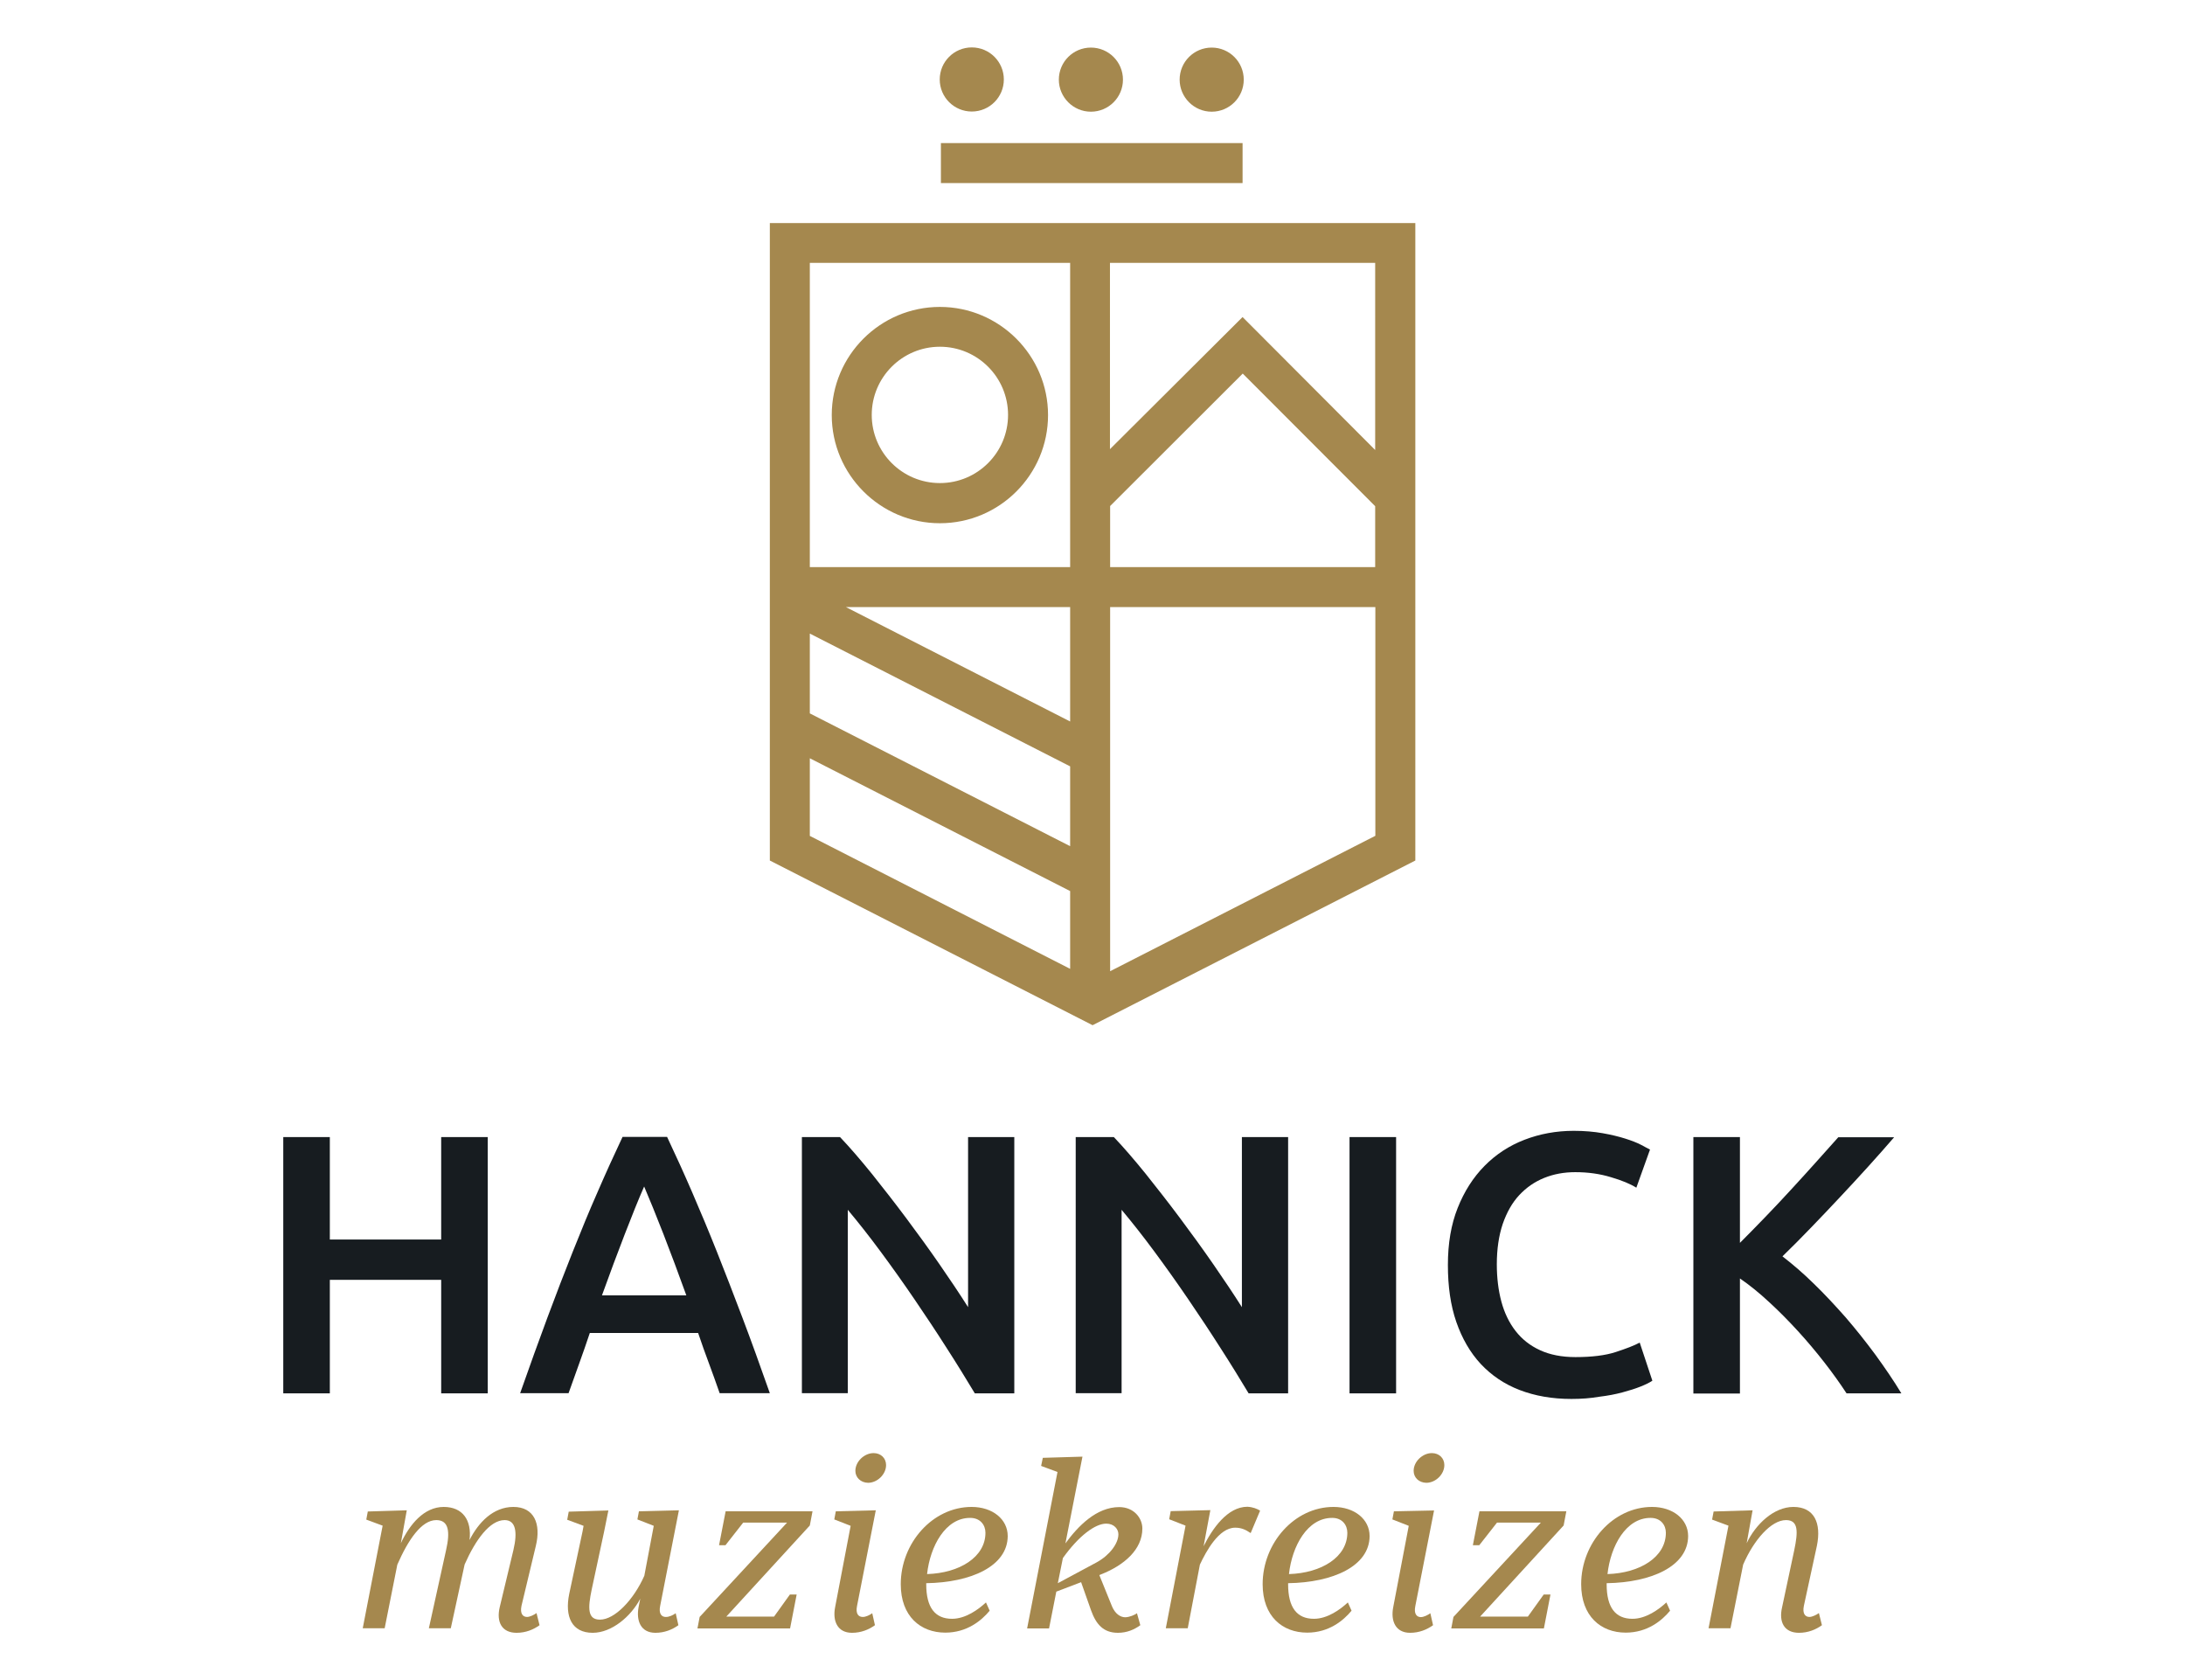
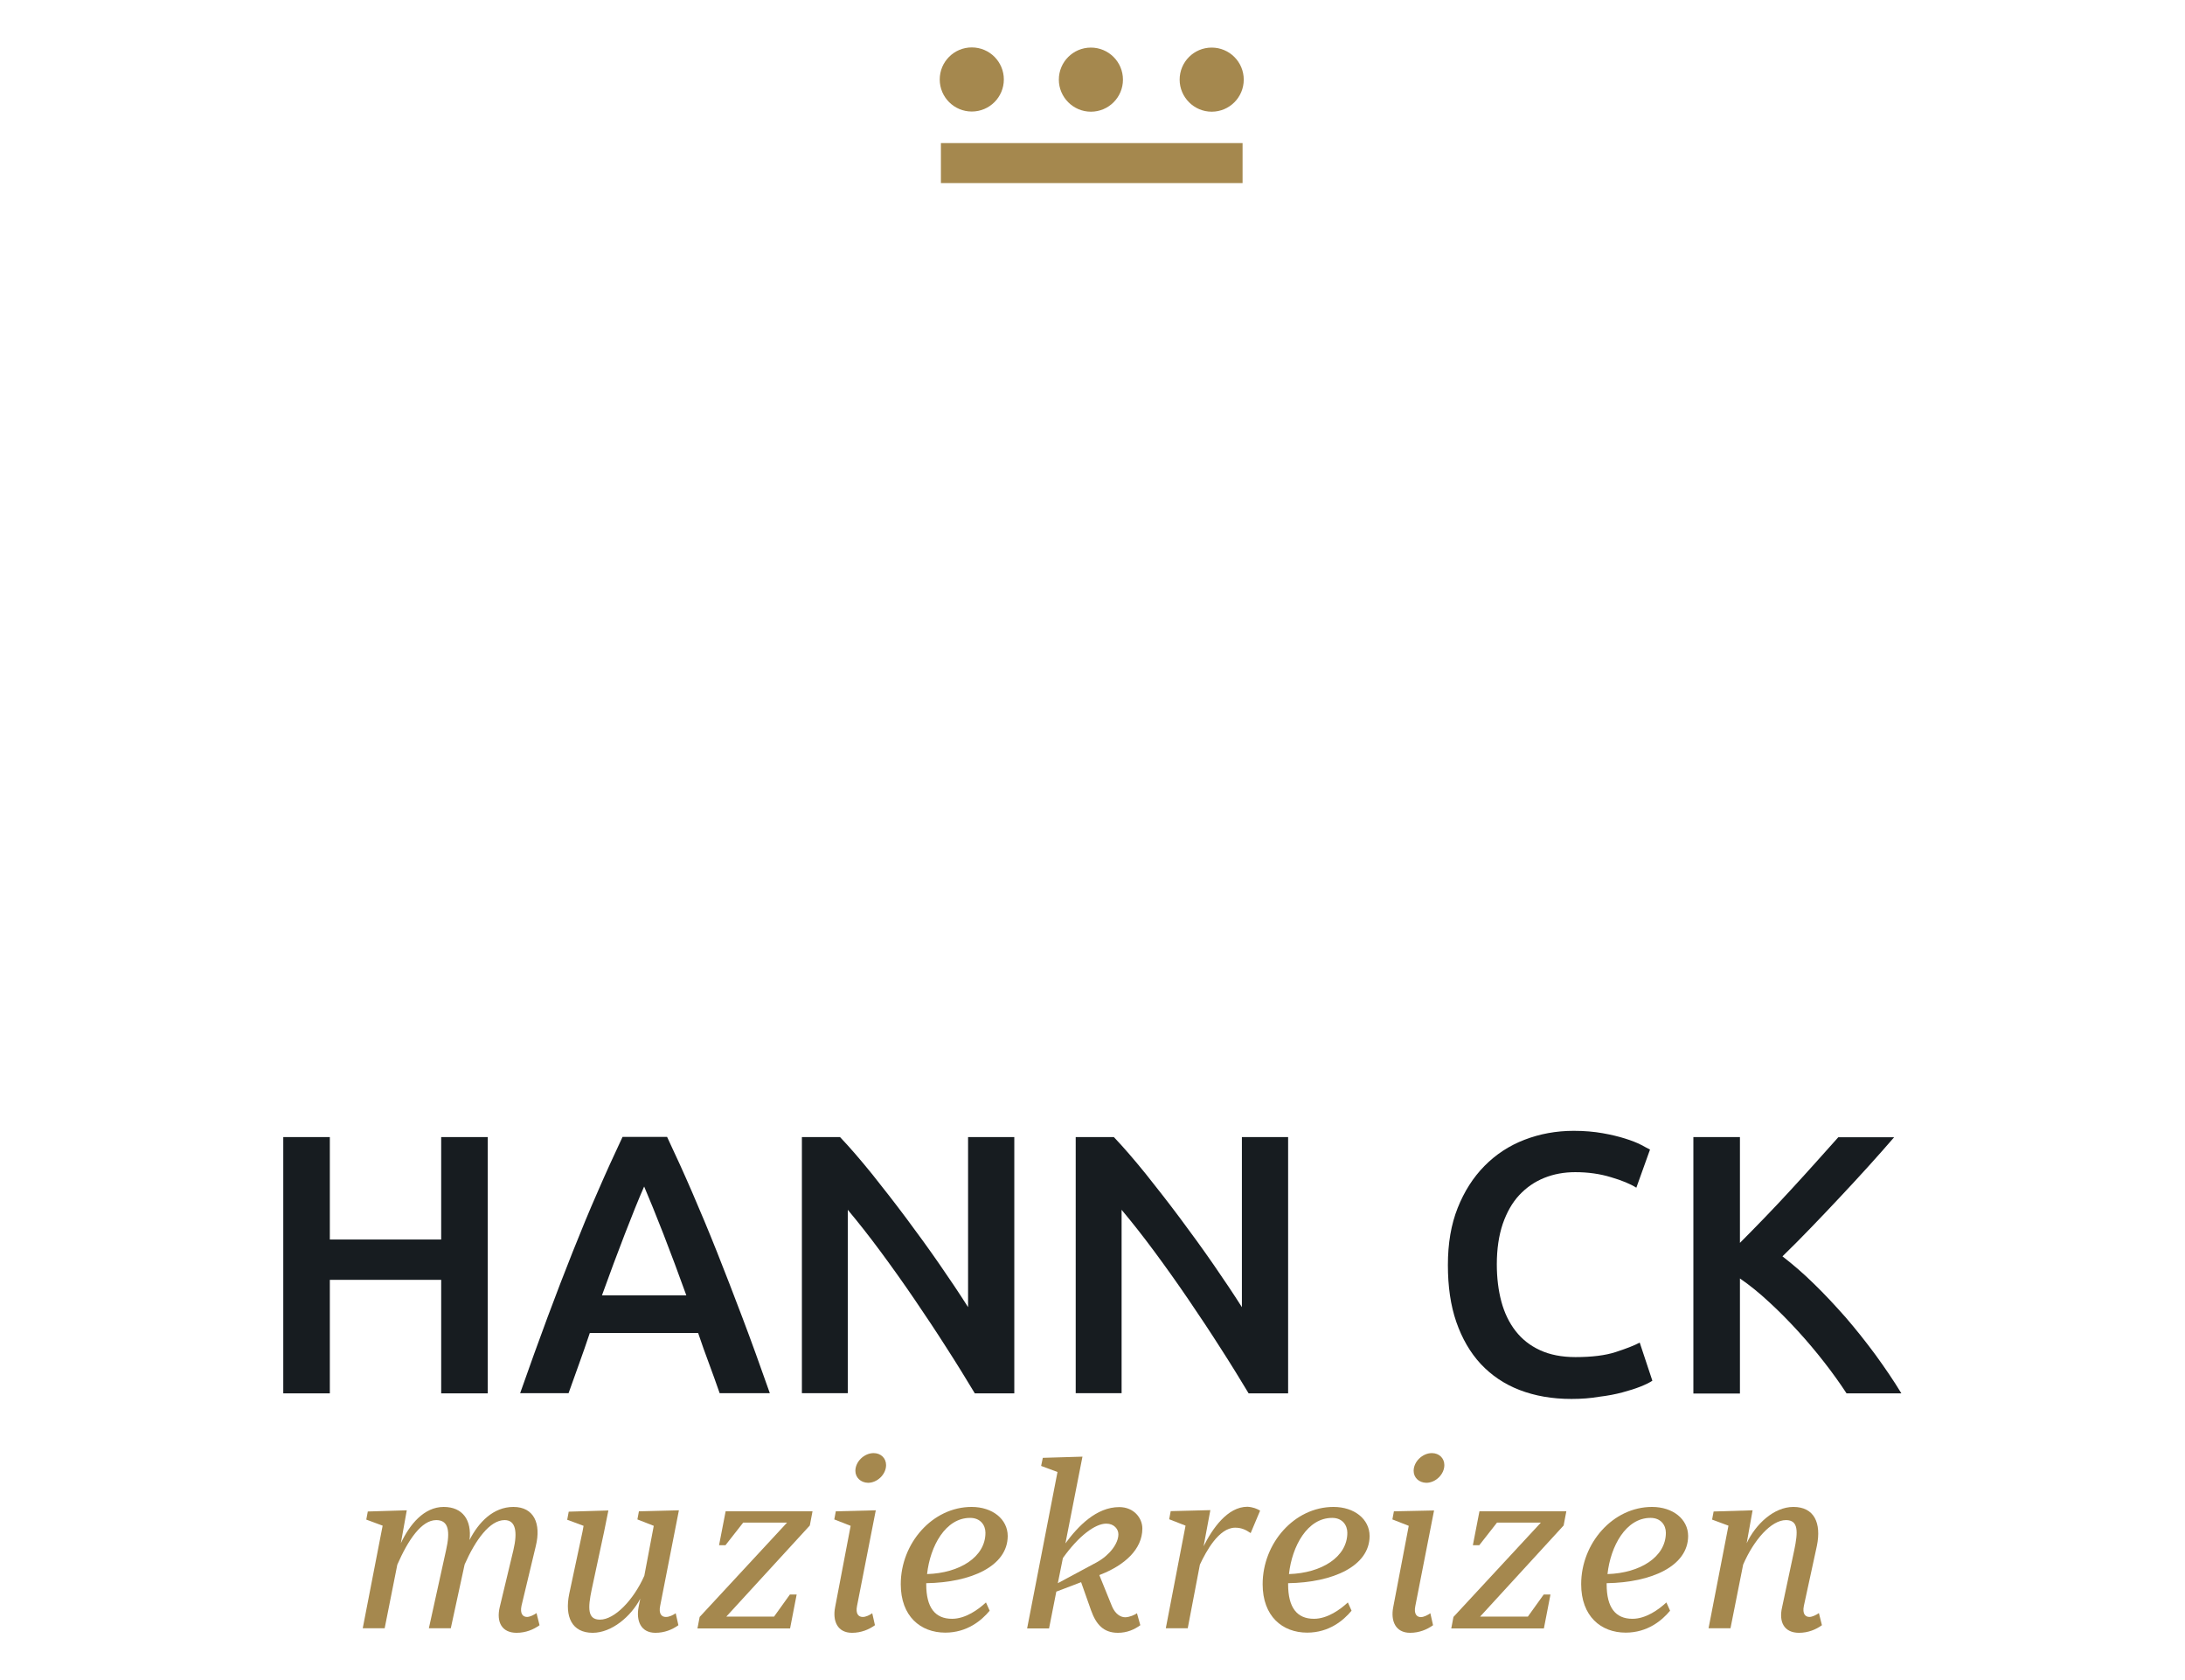
<svg xmlns="http://www.w3.org/2000/svg" version="1.1" id="Laag_1" x="0px" y="0px" viewBox="0 0 129.51 99.57" style="enable-background:new 0 0 129.51 99.57;" xml:space="preserve">
  <style type="text/css">
	.st0{fill:#171C20;}
	.st1{fill:#A5884E;}
</style>
  <g>
    <g>
      <path class="st0" d="M26.15,67.39h2.76v15.19h-2.76v-6.73h-6.6v6.73h-2.76V67.39h2.76v6.07h6.6V67.39z" />
      <path class="st0" d="M42.66,82.58c-0.21-0.6-0.42-1.19-0.64-1.78c-0.22-0.58-0.43-1.18-0.64-1.8h-6.42    c-0.21,0.61-0.41,1.22-0.63,1.81c-0.21,0.59-0.42,1.18-0.63,1.76h-2.87c0.57-1.62,1.11-3.12,1.62-4.49    c0.51-1.37,1.01-2.67,1.5-3.9c0.49-1.23,0.97-2.4,1.46-3.51c0.48-1.11,0.98-2.21,1.49-3.29h2.64c0.51,1.08,1.01,2.18,1.49,3.29    c0.48,1.11,0.97,2.28,1.46,3.51s0.99,2.53,1.51,3.9c0.52,1.37,1.06,2.87,1.63,4.49H42.66z M38.18,70.32    c-0.34,0.77-0.72,1.72-1.15,2.83c-0.43,1.11-0.88,2.32-1.35,3.62h5c-0.47-1.3-0.92-2.51-1.36-3.64S38.5,71.07,38.18,70.32z" />
      <path class="st0" d="M57.78,82.58c-0.5-0.83-1.05-1.73-1.67-2.69c-0.61-0.96-1.25-1.92-1.91-2.89c-0.66-0.97-1.33-1.91-2.01-2.83    s-1.33-1.74-1.94-2.47v10.87h-2.72V67.39h2.26c0.58,0.61,1.21,1.34,1.89,2.18c0.67,0.84,1.35,1.71,2.03,2.62    c0.68,0.91,1.34,1.82,1.97,2.73s1.2,1.76,1.7,2.55V67.39h2.74v15.19H57.78z" />
      <path class="st0" d="M74.01,82.58c-0.5-0.83-1.05-1.73-1.67-2.69c-0.61-0.96-1.25-1.92-1.91-2.89c-0.66-0.97-1.33-1.91-2.01-2.83    s-1.33-1.74-1.94-2.47v10.87h-2.72V67.39h2.26c0.58,0.61,1.21,1.34,1.89,2.18c0.67,0.84,1.35,1.71,2.03,2.62    c0.68,0.91,1.34,1.82,1.97,2.73s1.2,1.76,1.7,2.55V67.39h2.74v15.19H74.01z" />
-       <path class="st0" d="M79.99,67.39h2.76v15.19h-2.76V67.39z" />
      <path class="st0" d="M93.14,82.91c-1.14,0-2.16-0.18-3.07-0.53c-0.91-0.35-1.67-0.87-2.3-1.54c-0.63-0.68-1.11-1.51-1.45-2.49    c-0.34-0.98-0.5-2.1-0.5-3.38s0.19-2.4,0.58-3.38c0.39-0.98,0.92-1.81,1.59-2.49s1.46-1.2,2.37-1.55    c0.91-0.35,1.88-0.53,2.92-0.53c0.63,0,1.2,0.05,1.71,0.14c0.51,0.09,0.96,0.2,1.34,0.32s0.69,0.24,0.94,0.37    c0.25,0.13,0.42,0.23,0.53,0.28l-0.81,2.26c-0.35-0.22-0.85-0.43-1.5-0.62c-0.65-0.2-1.36-0.3-2.12-0.3    c-0.66,0-1.27,0.11-1.84,0.34c-0.57,0.23-1.06,0.57-1.48,1.02c-0.42,0.45-0.74,1.02-0.98,1.71c-0.23,0.69-0.35,1.48-0.35,2.39    c0,0.8,0.09,1.54,0.27,2.21c0.18,0.67,0.46,1.25,0.84,1.74c0.38,0.49,0.86,0.87,1.45,1.14c0.58,0.27,1.29,0.41,2.1,0.41    c0.98,0,1.78-0.1,2.39-0.3c0.61-0.2,1.09-0.38,1.42-0.56l0.75,2.26c-0.18,0.12-0.41,0.23-0.71,0.35c-0.3,0.12-0.65,0.23-1.06,0.34    c-0.41,0.11-0.87,0.2-1.38,0.26C94.27,82.87,93.73,82.91,93.14,82.91z" />
      <path class="st0" d="M109.45,82.58c-0.38-0.58-0.82-1.2-1.32-1.84c-0.5-0.64-1.02-1.26-1.57-1.86c-0.55-0.6-1.11-1.17-1.7-1.71    c-0.58-0.54-1.16-1.01-1.73-1.4v6.82h-2.76V67.39h2.76v6.27c0.48-0.48,0.99-1,1.51-1.54s1.05-1.1,1.57-1.67    c0.52-0.56,1.01-1.11,1.48-1.63c0.47-0.53,0.89-1,1.27-1.42h3.31c-0.48,0.56-0.99,1.13-1.53,1.73c-0.54,0.6-1.1,1.2-1.67,1.81    s-1.14,1.21-1.72,1.81c-0.58,0.6-1.14,1.17-1.7,1.71c0.61,0.47,1.24,1.01,1.87,1.63c0.64,0.62,1.26,1.29,1.88,1.99    c0.61,0.71,1.2,1.45,1.76,2.21c0.56,0.77,1.08,1.53,1.54,2.29H109.45z" />
    </g>
    <g>
      <path class="st1" d="M31.98,96.32c-0.36,0.26-0.82,0.45-1.36,0.45c-0.87,0-1.21-0.63-1-1.52l0.81-3.38    c0.26-1.1,0.13-1.78-0.52-1.78c-0.88,0-1.73,1.18-2.37,2.63l-0.82,3.78h-1.3l1.02-4.63c0.25-1.1,0.16-1.78-0.58-1.78    c-0.88,0-1.67,1.18-2.31,2.64l-0.75,3.77h-1.3l1.18-6.08l-0.97-0.36l0.09-0.48l2.31-0.07l-0.35,1.95    c0.52-1.11,1.37-2.15,2.54-2.15c1.13,0,1.67,0.79,1.53,1.96c0.53-1.04,1.4-1.96,2.6-1.96c1.23,0,1.65,1,1.33,2.31l-0.85,3.55    c-0.1,0.48,0.09,0.66,0.33,0.66c0.17,0,0.43-0.13,0.56-0.23L31.98,96.32z" />
      <path class="st1" d="M40.05,95.61l0.16,0.71c-0.36,0.26-0.82,0.45-1.36,0.45c-0.87,0-1.15-0.71-1-1.52l0.1-0.5    c-0.55,1.05-1.69,2.02-2.82,2.02c-1.23,0-1.67-0.95-1.39-2.31l0.79-3.7l0.06-0.33l-0.97-0.36l0.09-0.48l2.35-0.07l-0.25,1.24    l-0.74,3.45c-0.23,1.1-0.25,1.78,0.49,1.78c0.87,0,1.99-1.16,2.63-2.6l0.56-2.96l-0.97-0.38l0.09-0.48l2.37-0.06l-1.11,5.66    c-0.1,0.48,0.09,0.66,0.33,0.66C39.66,95.84,39.92,95.71,40.05,95.61z" />
      <path class="st1" d="M43,91.58h-0.38l0.39-2.01h5.15L48,90.41l-4.95,5.4h2.83l0.94-1.31h0.4l-0.39,2.01h-5.49l0.13-0.68l5.18-5.59    h-2.6L43,91.58z" />
      <path class="st1" d="M51.7,95.61l0.16,0.71c-0.36,0.26-0.82,0.45-1.36,0.45c-0.87,0-1.16-0.71-1-1.52l0.92-4.82l-0.97-0.38    l0.09-0.48l2.37-0.06l-1.11,5.66c-0.1,0.48,0.09,0.66,0.33,0.66C51.31,95.84,51.57,95.71,51.7,95.61z M50.7,87.17    c0-0.55,0.53-1.05,1.08-1.05c0.43,0,0.74,0.3,0.74,0.71c0,0.55-0.52,1.05-1.07,1.05C51.02,87.87,50.7,87.57,50.7,87.17z" />
      <path class="st1" d="M54.9,93.83v0.07c0,1.37,0.52,2.04,1.53,2.04c0.81,0,1.57-0.56,2.01-0.97l0.22,0.49    c-0.48,0.58-1.34,1.3-2.63,1.3c-1.47,0-2.64-0.97-2.64-2.87c0-2.44,1.89-4.58,4.2-4.58c1.23,0,2.14,0.72,2.14,1.73    C59.72,92.82,57.56,93.79,54.9,93.83z M54.95,93.29c1.93-0.06,3.46-1.01,3.46-2.45c0-0.45-0.3-0.88-0.9-0.88    C56.04,89.95,55.13,91.64,54.95,93.29z" />
      <path class="st1" d="M67.39,95.61l0.2,0.71c-0.36,0.26-0.79,0.45-1.33,0.45c-0.87,0-1.3-0.52-1.59-1.33l-0.59-1.67l-1.47,0.56    l-0.43,2.18h-1.3l1.8-9.27l-0.97-0.36l0.1-0.48l2.35-0.07l-1.01,5.14c0.74-1.01,1.83-2.15,3.19-2.15c0.87,0,1.37,0.65,1.37,1.27    c0,1.24-1.07,2.18-2.48,2.73l-0.07,0.03l0.75,1.85c0.19,0.45,0.5,0.65,0.79,0.65C66.96,95.84,67.26,95.71,67.39,95.61z     M62.7,93.83l2.31-1.24c0.76-0.42,1.28-1.11,1.28-1.66c0-0.3-0.25-0.63-0.72-0.63c-0.65,0-1.62,0.71-2.57,2.04L62.7,93.83z" />
      <path class="st1" d="M74.69,89.53l-0.56,1.33c-0.32-0.22-0.58-0.32-0.92-0.32c-0.97,0-1.73,1.42-2.09,2.19l-0.72,3.77h-1.3    l1.17-6.08l-0.97-0.38l0.09-0.48l2.35-0.06l-0.4,2.14c0.52-1.04,1.41-2.34,2.6-2.34C74.27,89.32,74.51,89.42,74.69,89.53z" />
      <path class="st1" d="M76.35,93.83v0.07c0,1.37,0.52,2.04,1.53,2.04c0.81,0,1.57-0.56,2.01-0.97l0.22,0.49    c-0.48,0.58-1.34,1.3-2.63,1.3c-1.47,0-2.64-0.97-2.64-2.87c0-2.44,1.89-4.58,4.2-4.58c1.23,0,2.14,0.72,2.14,1.73    C81.17,92.82,79.01,93.79,76.35,93.83z M76.4,93.29c1.93-0.06,3.46-1.01,3.46-2.45c0-0.45-0.3-0.88-0.89-0.88    C77.49,89.95,76.58,91.64,76.4,93.29z" />
      <path class="st1" d="M84.78,95.61l0.16,0.71c-0.36,0.26-0.82,0.45-1.36,0.45c-0.87,0-1.16-0.71-1-1.52l0.92-4.82l-0.97-0.38    l0.09-0.48L85,89.52l-1.11,5.66c-0.1,0.48,0.09,0.66,0.33,0.66C84.39,95.84,84.65,95.71,84.78,95.61z M83.79,87.17    c0-0.55,0.53-1.05,1.08-1.05c0.43,0,0.74,0.3,0.74,0.71c0,0.55-0.52,1.05-1.07,1.05C84.1,87.87,83.79,87.57,83.79,87.17z" />
      <path class="st1" d="M87.68,91.58h-0.38l0.39-2.01h5.15l-0.16,0.84l-4.95,5.4h2.83l0.94-1.31h0.4l-0.39,2.01h-5.49l0.13-0.68    l5.18-5.59h-2.6L87.68,91.58z" />
      <path class="st1" d="M95.23,93.83v0.07c0,1.37,0.52,2.04,1.53,2.04c0.81,0,1.57-0.56,2.01-0.97l0.22,0.49    c-0.48,0.58-1.34,1.3-2.63,1.3c-1.47,0-2.64-0.97-2.64-2.87c0-2.44,1.89-4.58,4.2-4.58c1.23,0,2.14,0.72,2.14,1.73    C100.05,92.82,97.89,93.79,95.23,93.83z M95.28,93.29c1.93-0.06,3.46-1.01,3.46-2.45c0-0.45-0.3-0.88-0.9-0.88    C96.37,89.95,95.46,91.64,95.28,93.29z" />
      <path class="st1" d="M107.99,96.32c-0.36,0.26-0.82,0.45-1.36,0.45c-0.87,0-1.21-0.63-1-1.52l0.72-3.38    c0.23-1.1,0.25-1.78-0.49-1.78c-0.88,0-1.91,1.18-2.54,2.64l-0.75,3.77h-1.3l1.18-6.08l-0.97-0.36l0.09-0.48l2.31-0.07l-0.35,1.95    c0.52-1.11,1.6-2.15,2.77-2.15c1.23,0,1.67,0.95,1.39,2.31l-0.77,3.55c-0.1,0.48,0.09,0.66,0.33,0.66c0.17,0,0.43-0.13,0.56-0.23    L107.99,96.32z" />
    </g>
    <g>
-       <path class="st1" d="M45.63,13.22v37.78l19.13,9.76l19.13-9.76V13.22H45.63z M63.43,57.42L48,49.54v-4.6l15.43,7.87V57.42z     M63.43,50.15L48,42.28v-4.73l15.43,7.87V50.15z M63.43,42.76l-13.29-6.78h13.29V42.76z M63.43,33.61H48V15.58h15.43V33.61z     M81.51,49.54L65.8,57.56V35.98h15.72V49.54z M81.51,33.61H65.8v-3.62l7.86-7.85L81.51,30V33.61z M81.51,26.67l-7.86-7.88    l-7.86,7.83V15.58h15.72V26.67z" />
      <circle class="st1" cx="57.6" cy="4.71" r="1.9" />
      <path class="st1" d="M64.66,6.62c1.05,0,1.9-0.85,1.9-1.9c0-1.05-0.85-1.9-1.9-1.9c-1.05,0-1.9,0.85-1.9,1.9    C62.76,5.76,63.61,6.62,64.66,6.62z" />
      <path class="st1" d="M71.82,6.62c1.05,0,1.9-0.85,1.9-1.9c0-1.05-0.85-1.9-1.9-1.9c-1.05,0-1.9,0.85-1.9,1.9    C69.92,5.76,70.77,6.62,71.82,6.62z" />
      <rect x="55.77" y="8.48" class="st1" width="17.88" height="2.37" />
-       <path class="st1" d="M55.71,31.01c3.54,0,6.41-2.88,6.41-6.41s-2.88-6.41-6.41-6.41c-3.54,0-6.41,2.88-6.41,6.41    S52.18,31.01,55.71,31.01z M55.71,20.55c2.23,0,4.04,1.81,4.04,4.04s-1.81,4.04-4.04,4.04c-2.23,0-4.04-1.81-4.04-4.04    S53.48,20.55,55.71,20.55z" />
    </g>
  </g>
</svg>